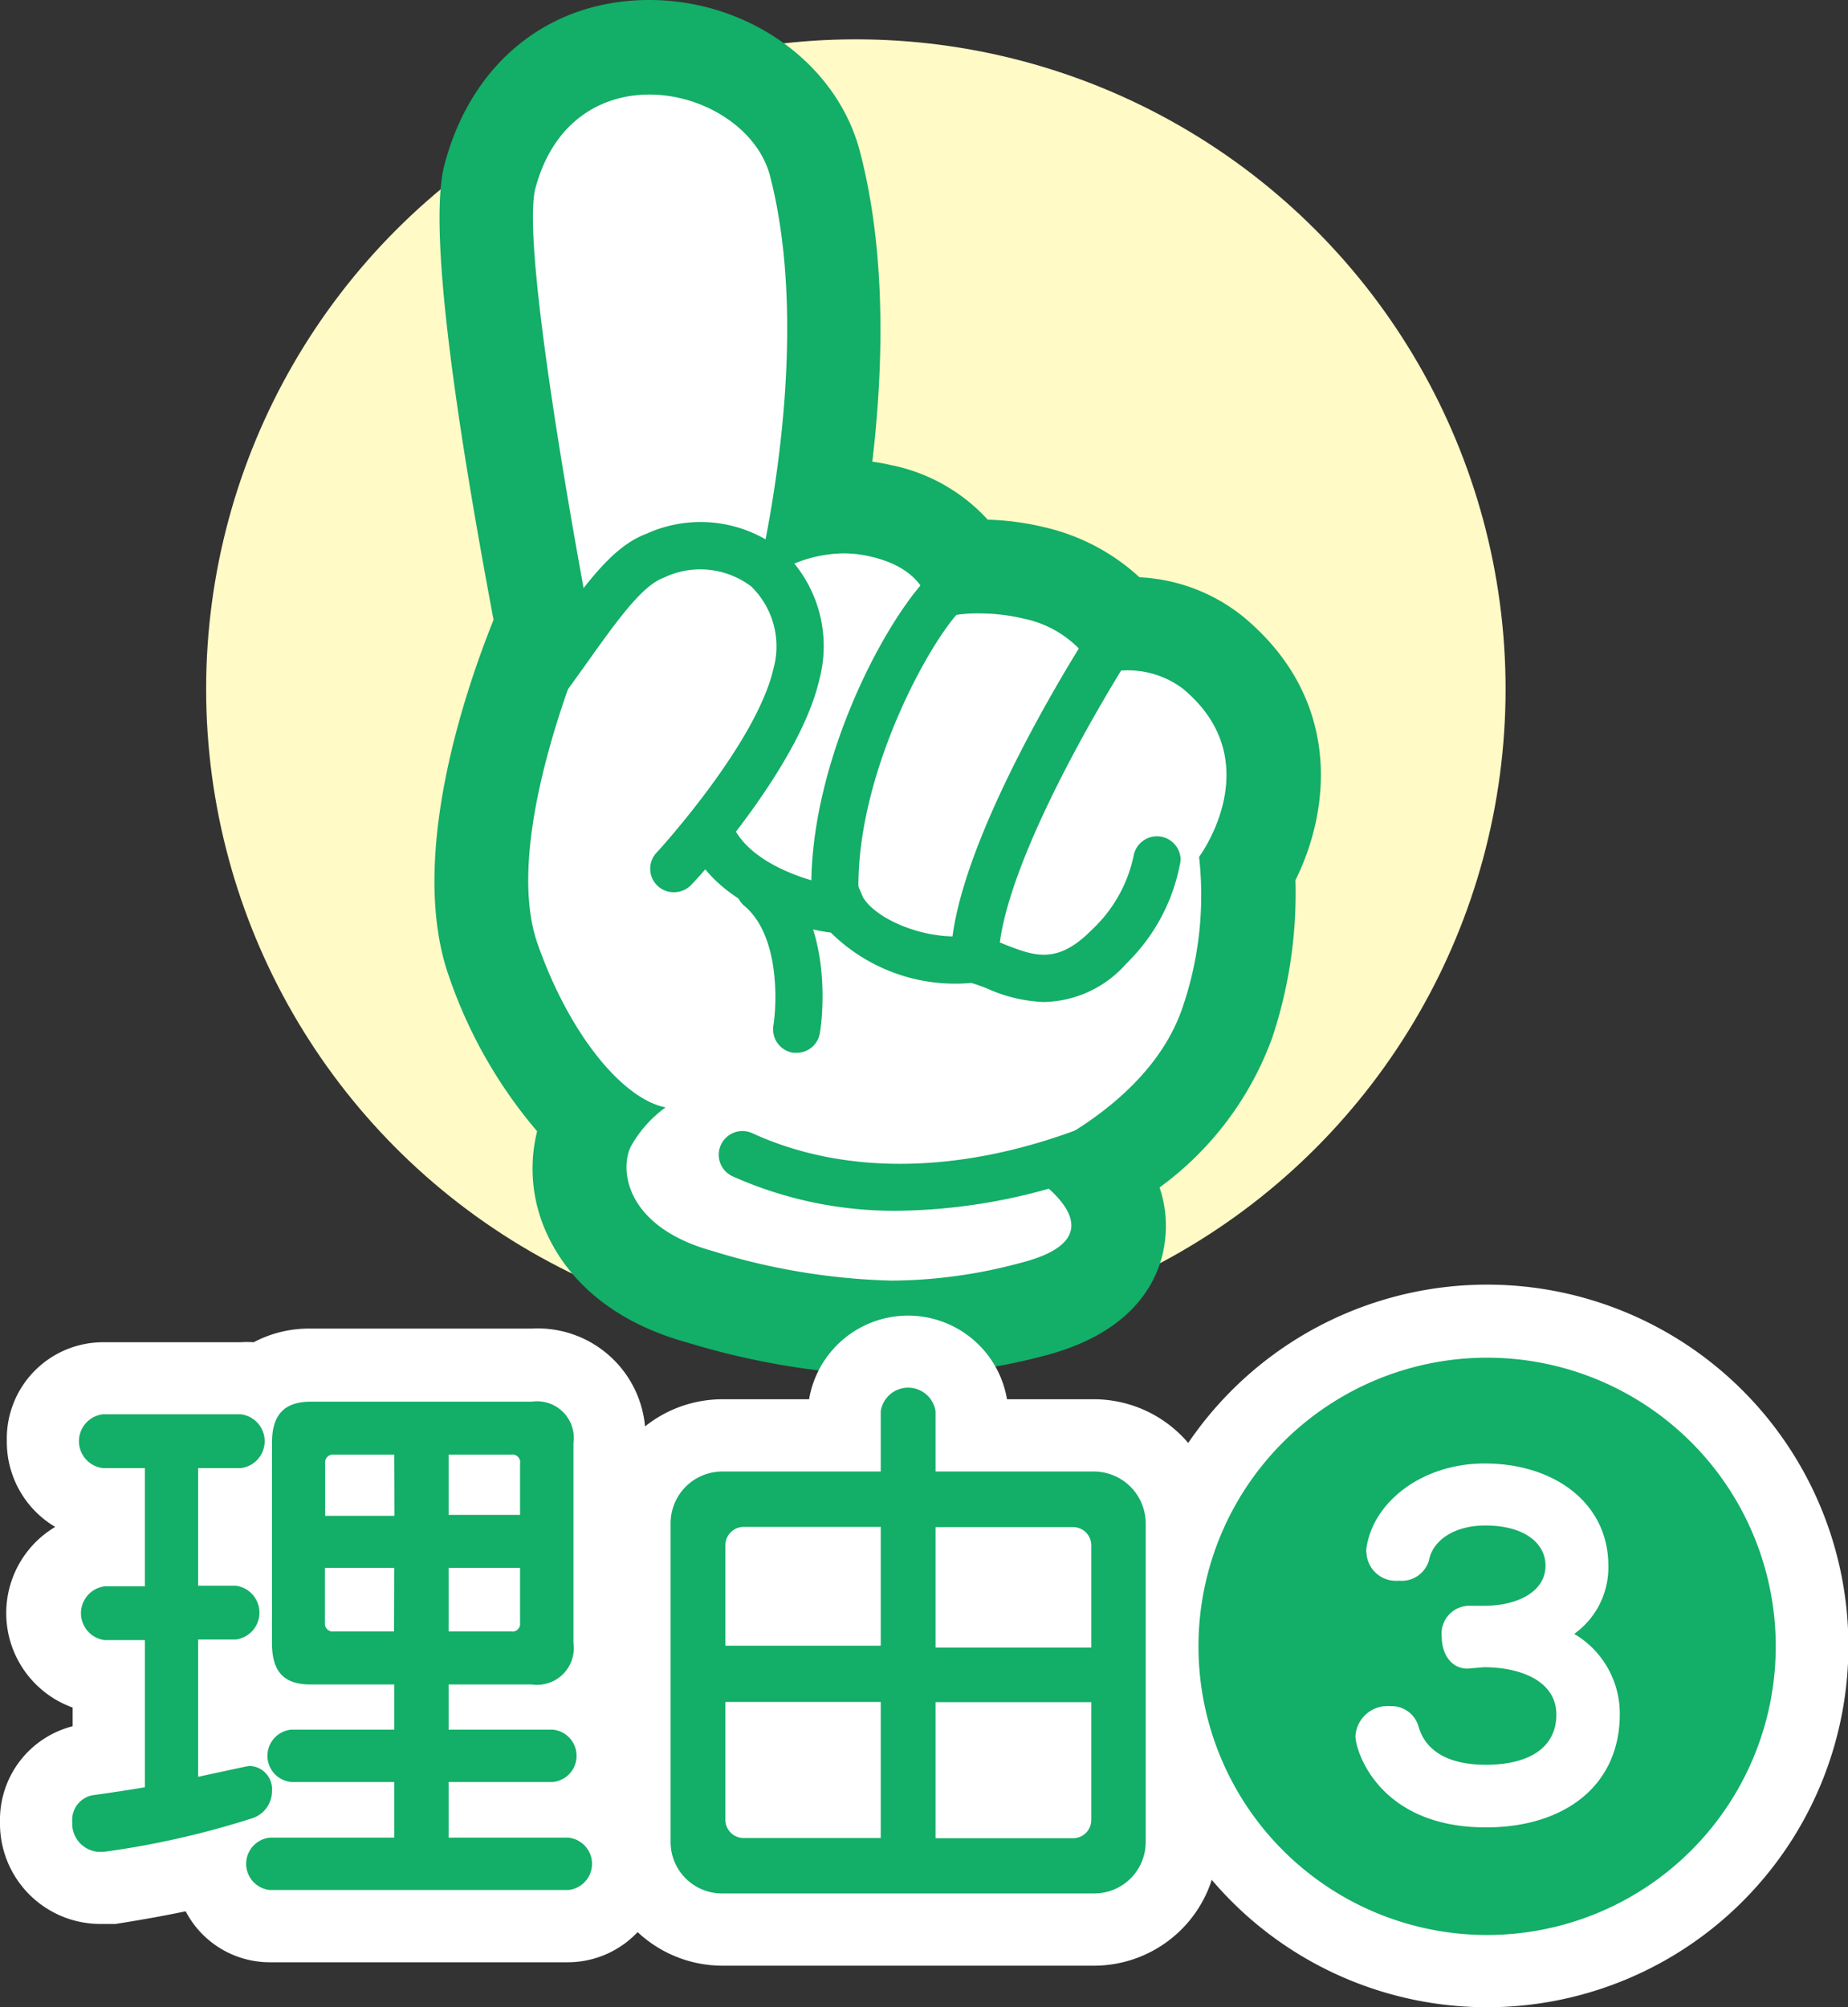
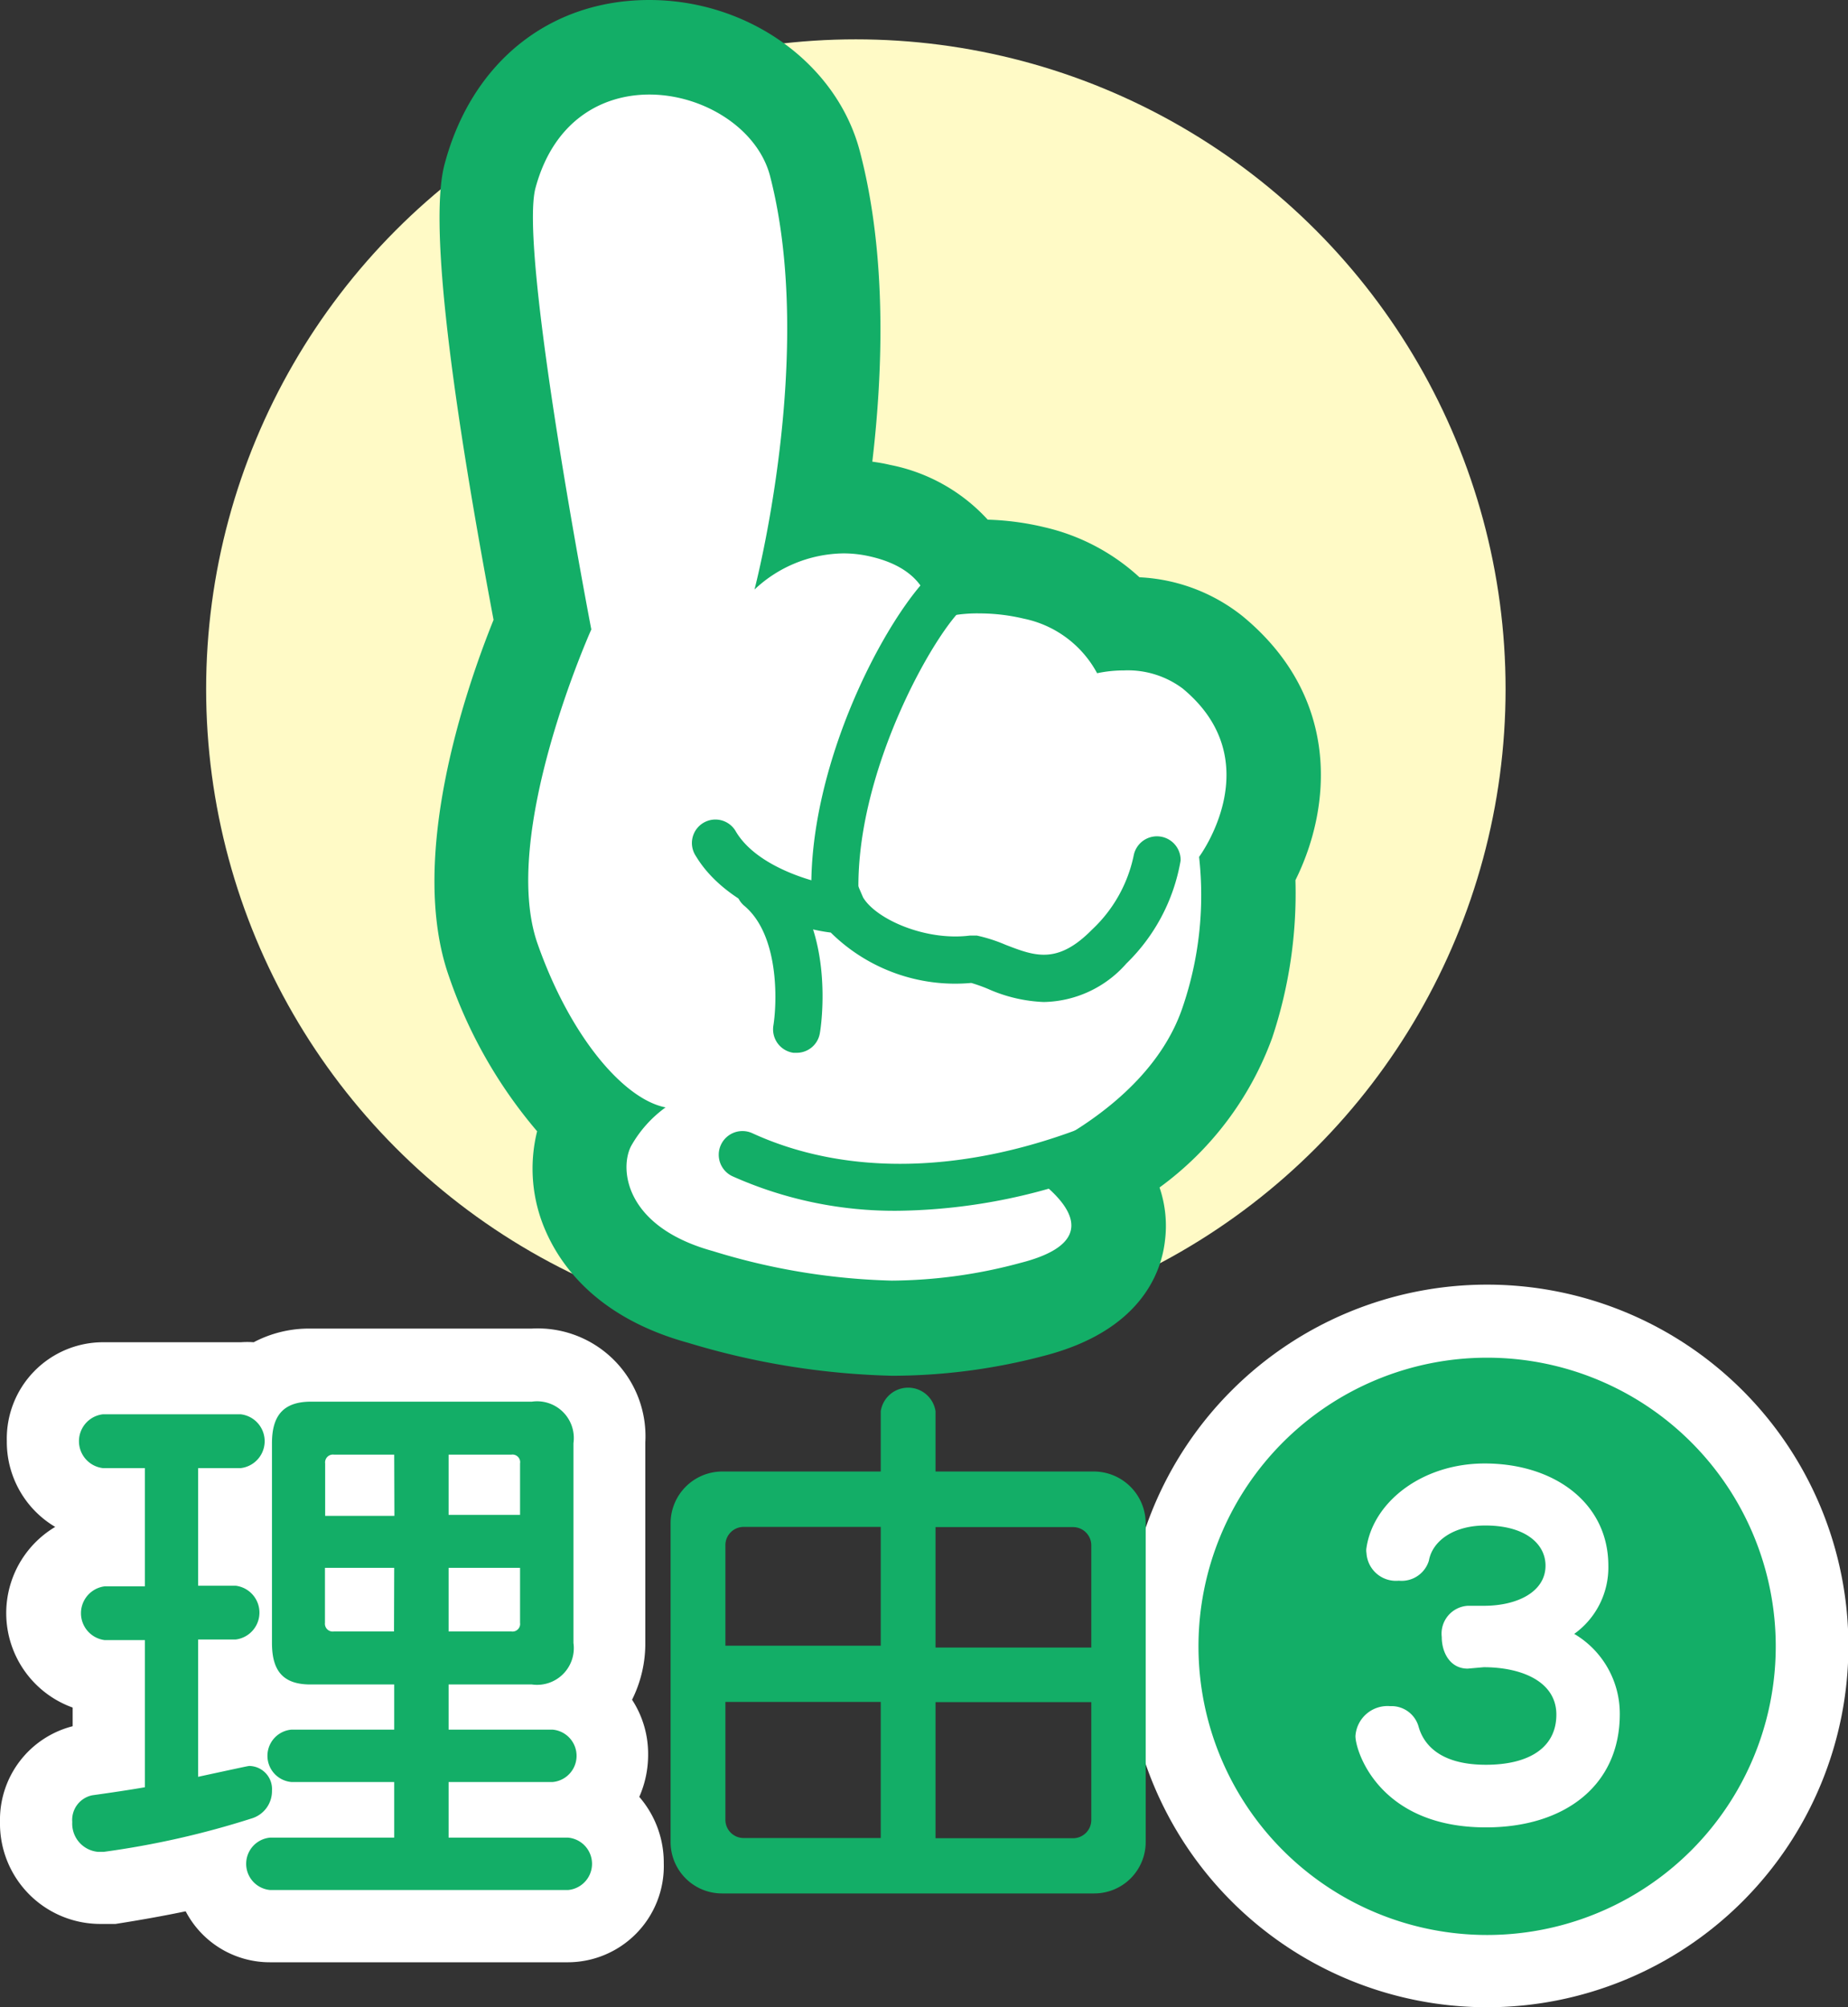
<svg xmlns="http://www.w3.org/2000/svg" viewBox="0 0 92.07 100">
  <rect x="0" y="0" width="92.07" height="100" fill="#333333" stroke="none" />
  <g id="レイヤー_2" data-name="レイヤー 2">
    <g id="レイヤー_1-2" data-name="レイヤー 1">
      <circle cx="42.64" cy="34.33" r="32.37" style="fill:#fffac6" />
      <path d="M44.45,66.19a35.73,35.73,0,0,1-9.54-1.55c-3.48-1-4.94-2.83-5.56-4.22a5.12,5.12,0,0,1,0-4.35c.05-.09.09-.19.15-.28a19.13,19.13,0,0,1-4.93-7.92C22.66,42.4,25.93,33.78,27,31.13,26,25.89,23.55,12,24.42,8.78c1.06-4,4.1-6.43,7.93-6.43s7.38,2.49,8.24,5.79c1.53,5.86.91,12.71.2,17.16A9,9,0,0,1,42,25.22a8.42,8.42,0,0,1,1.86.21A6.19,6.19,0,0,1,48,28.23l.78,0a12,12,0,0,1,2.72.32,7.89,7.89,0,0,1,4.26,2.53H56a6.81,6.81,0,0,1,4.41,1.44c4.07,3.35,3.38,8,1.75,10.79a20.52,20.52,0,0,1-1,7.65c-1.2,3.55-4.09,6-6.45,7.45a4.19,4.19,0,0,1,1,3.11c-.23,1.81-1.67,3.07-4.28,3.74A27.1,27.1,0,0,1,44.45,66.19Z" style="fill:#fff" />
      <path d="M32.35,4.71c2.67,0,5.35,1.66,6,4,2.33,8.91-.76,20.66-.76,20.66A6.58,6.58,0,0,1,42,27.57a5.85,5.85,0,0,1,1.34.15c3.42.77,3,3.23,3,3.23a7.17,7.17,0,0,1,2.48-.39,9.52,9.52,0,0,1,2.18.26,5.37,5.37,0,0,1,3.66,2.72A6.45,6.45,0,0,1,56,33.4a4.56,4.56,0,0,1,2.92.9c4.38,3.62.82,8.39.82,8.39a17.25,17.25,0,0,1-.82,7.49c-1.78,5.29-8.5,7.74-8.5,7.74s6.37,3.49.41,5a25,25,0,0,1-6.4.88,32.84,32.84,0,0,1-8.91-1.47c-4.37-1.2-4.67-4.08-4.08-5.23a6,6,0,0,1,1.72-1.93c-2.06-.4-4.73-3.48-6.37-8.13-1.93-5.44,2.67-15.68,2.67-15.68s-3.63-18.85-2.78-22C27.59,6,30,4.71,32.35,4.71m0-4.71h0c-5,0-8.86,3.13-10.2,8.18-.72,2.68.11,10.32,2.44,22.7-1.44,3.58-4.28,11.93-2.22,17.77a23.74,23.74,0,0,0,4.39,7.71,7.72,7.72,0,0,0,.44,5c.82,1.86,2.72,4.34,7.09,5.54a38,38,0,0,0,10.16,1.64,29.75,29.75,0,0,0,7.59-1c4.77-1.24,5.82-4.12,6-5.73a5.92,5.92,0,0,0-.27-2.65,16,16,0,0,0,5.61-7.45,22.75,22.75,0,0,0,1.16-7.86c1.8-3.62,2.28-9.1-2.63-13.15a8.91,8.91,0,0,0-5.14-1.94,10.44,10.44,0,0,0-4.72-2.49,13.75,13.75,0,0,0-2.84-.38,8.9,8.9,0,0,0-4.87-2.73c-.29-.07-.59-.12-.88-.16.53-4.5.73-10.29-.61-15.42C41.72,3.18,37.3,0,32.35,0Z" style="fill:#13ae67" />
      <path d="M39.72,52.45l-.19,0a1.18,1.18,0,0,1-1-1.35c.19-1.18.3-4.55-1.48-6a1.18,1.18,0,0,1,1.47-1.84c3.22,2.57,2.37,8,2.33,8.19A1.17,1.17,0,0,1,39.72,52.45Z" style="fill:#13ae67" />
      <path d="M52,49.92a7.53,7.53,0,0,1-2.77-.65,7.87,7.87,0,0,0-.84-.3,8.82,8.82,0,0,1-7-2.51c-1.75-.21-5.23-1.33-6.72-3.81a1.17,1.17,0,1,1,2-1.21c1.2,2,4.66,2.71,5.21,2.71h0l.81-.16.31.72c.65,1.09,3.12,2.18,5.32,1.9l.18,0,.17,0a7.85,7.85,0,0,1,1.43.46c1.45.56,2.58,1,4.31-.76a7,7,0,0,0,2.07-3.68,1.18,1.18,0,0,1,2.34.24A9.35,9.35,0,0,1,56.12,48,5.6,5.6,0,0,1,52,49.92Z" style="fill:#13ae67" />
      <path d="M41.63,46.35a1.17,1.17,0,0,1-1.17-1.09C39.92,37.87,45,29.1,47.16,28a1.16,1.16,0,0,1,1.58.49,1.18,1.18,0,0,1-.49,1.59c-1.27.68-5.92,8.45-5.45,15a1.17,1.17,0,0,1-1.09,1.26Z" style="fill:#13ae67" />
-       <path d="M48.57,48.56h-.08a1.18,1.18,0,0,1-1.1-1.25c.35-5.59,6.46-15.17,6.72-15.58a1.18,1.18,0,1,1,2,1.27c-.06.09-6,9.47-6.35,14.46A1.18,1.18,0,0,1,48.57,48.56Z" style="fill:#13ae67" />
      <path d="M44.77,60.32a19.74,19.74,0,0,1-8.28-1.72,1.17,1.17,0,0,1,1-2.14c4.78,2.19,10.79,2,16.93-.47a1.34,1.34,0,0,1,1.53.06L54.4,57.84l.77-.89.33,1.13A28.76,28.76,0,0,1,44.77,60.32Z" style="fill:#13ae67" />
-       <path d="M33.6,44.45a1.17,1.17,0,0,1-.86-2s4.92-5.36,5.79-9.12a4.17,4.17,0,0,0-1.1-4.11,4.2,4.2,0,0,0-4.38-.43c-1.07.4-2.27,2.07-3.92,4.39-1,1.4-2.2,3.06-3.69,4.93a1.18,1.18,0,0,1-1.84-1.48c1.47-1.82,2.63-3.45,3.61-4.82,2-2.75,3.27-4.57,5-5.22a6.51,6.51,0,0,1,6.78.86,6.5,6.5,0,0,1,1.83,6.41c-1,4.36-6.14,10-6.35,10.19A1.19,1.19,0,0,1,33.6,44.45Z" style="fill:#13ae67" />
      <path d="M7.22,81.71h-2a1.35,1.35,0,0,1,0-2.68h2V73.14H5.12a1.35,1.35,0,0,1,0-2.68H12a1.35,1.35,0,0,1,0,2.68H9.87V79h1.87a1.35,1.35,0,0,1,0,2.68H9.87v6.84c2.5-.54,2.5-.54,2.56-.54a1.15,1.15,0,0,1,1.12,1.23,1.42,1.42,0,0,1-1,1.38,43.23,43.23,0,0,1-7.39,1.67c-.09,0-.18,0-.26,0A1.41,1.41,0,0,1,3.6,90.77a1.25,1.25,0,0,1,1-1.33c1-.14,1.81-.26,2.62-.4Zm6.24,12.45a1.31,1.31,0,0,1,0-2.61h6.18V88.78H14.52a1.31,1.31,0,0,1,0-2.61h5.12V83.92H15.47c-1.38,0-1.92-.69-1.92-2.07V71.9c0-1.38.57-2.07,1.95-2.07h11a1.83,1.83,0,0,1,2.07,2.07v9.95a1.83,1.83,0,0,1-2.07,2.07H22.35v2.25h5.18a1.31,1.31,0,0,1,0,2.61H22.35v2.77H28.3a1.31,1.31,0,0,1,0,2.61Zm6.18-21.69h-3a.39.39,0,0,0-.44.44v2.61h3.45Zm0,5.64H16.19v2.74a.39.39,0,0,0,.44.43h3Zm6.27-5.2a.38.38,0,0,0-.43-.44H22.35v3h3.56Zm0,5.2H22.35v3.17h3.13a.38.38,0,0,0,.43-.43Z" style="fill:#fff" />
-       <path d="M36,94.33a2.56,2.56,0,0,1-2.59-2.58V75.9A2.58,2.58,0,0,1,36,73.31h7.88v-3a1.38,1.38,0,0,1,2.73,0v3h7.91a2.59,2.59,0,0,1,2.56,2.59V91.75a2.56,2.56,0,0,1-2.56,2.58Zm7.88-18.26H37.06a.91.91,0,0,0-.92.92v5h7.74Zm0,8.72H36.14v5.86a.91.91,0,0,0,.92.92h6.82ZM54.37,77a.91.91,0,0,0-.92-.92H46.61v6h7.76Zm0,7.8H46.61v6.78h6.84a.91.91,0,0,0,.92-.92Z" style="fill:#fff" />
      <path d="M74.09,96.4A14.38,14.38,0,1,1,88.47,82,14.38,14.38,0,0,1,74.09,96.4Zm-.17-13.34c1.9,0,3.62.72,3.62,2.36s-1.35,2.5-3.51,2.5c-2.47,0-3.16-1.18-3.36-1.92a1.4,1.4,0,0,0-1.41-1,1.6,1.6,0,0,0-1.73,1.49c0,.75,1.18,4.55,6.5,4.55,3.94,0,6.67-2.1,6.67-5.64a4.61,4.61,0,0,0-2.27-4A4.07,4.07,0,0,0,80.13,78c0-3.11-2.68-5.09-6.16-5.09-3.1,0-5.55,1.9-5.89,4.2a.74.74,0,0,0,0,.26,1.47,1.47,0,0,0,1.61,1.38,1.42,1.42,0,0,0,1.5-1C71.36,76.79,72.39,76,74,76c2,0,3,.92,3,2,0,1.29-1.38,2-3.07,2l-.81,0a1.39,1.39,0,0,0-1.29,1.55c0,.8.43,1.58,1.29,1.58Z" style="fill:#fff" />
      <path d="M28.3,97.76H13.46a4.73,4.73,0,0,1-4.21-2.54c-1,.21-2.16.42-3.49.63l-.25,0c-.19,0-.42,0-.56,0A5,5,0,0,1,0,90.77,4.81,4.81,0,0,1,3.62,86v-.93a5,5,0,0,1-.87-9A4.92,4.92,0,0,1,.34,71.79a4.8,4.8,0,0,1,4.78-4.92H12a4.49,4.49,0,0,1,.64,0,5.9,5.9,0,0,1,2.84-.68h11a5.37,5.37,0,0,1,5.67,5.67v9.95a6.26,6.26,0,0,1-.66,2.87,4.93,4.93,0,0,1,.8,2.74,5.19,5.19,0,0,1-.44,2.1,5,5,0,0,1,1.22,3.31A4.79,4.79,0,0,1,28.3,97.76Z" style="fill:#fff" />
-       <path d="M54.52,97.93H36a6.19,6.19,0,0,1-6.19-6.18V75.9A6.19,6.19,0,0,1,36,69.71h4.31a5,5,0,0,1,9.86,0h4.35a6.18,6.18,0,0,1,6.15,6.19V91.75A6.17,6.17,0,0,1,54.52,97.93Z" style="fill:#fff" />
      <path d="M74.09,100a18,18,0,1,1,18-18A18,18,0,0,1,74.09,100Zm.59-13.24h0ZM64.46,77.18A10.8,10.8,0,0,0,64,85.8a5.16,5.16,0,0,1,3.29-4,4.91,4.91,0,0,1-2.83-4.44S64.46,77.23,64.46,77.18ZM83.1,81.12a8.17,8.17,0,0,1,1.2,4.3v.07a10.82,10.82,0,0,0-.61-8.38c0,.28,0,.57,0,.86A8.09,8.09,0,0,1,83.1,81.12Zm-9,3.75v0Zm.58-6.38v0Z" style="fill:#fff" />
      <path d="M7.22,81.71h-2a1.35,1.35,0,0,1,0-2.68h2V73.14H5.12a1.35,1.35,0,0,1,0-2.68H12a1.35,1.35,0,0,1,0,2.68H9.87V79h1.87a1.35,1.35,0,0,1,0,2.68H9.87v6.84c2.5-.54,2.5-.54,2.56-.54a1.15,1.15,0,0,1,1.12,1.23,1.42,1.42,0,0,1-1,1.38,43.23,43.23,0,0,1-7.39,1.67c-.09,0-.18,0-.26,0A1.41,1.41,0,0,1,3.6,90.77a1.25,1.25,0,0,1,1-1.33c1-.14,1.81-.26,2.62-.4Zm6.24,12.45a1.31,1.31,0,0,1,0-2.61h6.18V88.78H14.52a1.31,1.31,0,0,1,0-2.61h5.12V83.92H15.47c-1.38,0-1.92-.69-1.92-2.07V71.9c0-1.38.57-2.07,1.95-2.07h11a1.83,1.83,0,0,1,2.07,2.07v9.95a1.83,1.83,0,0,1-2.07,2.07H22.35v2.25h5.18a1.31,1.31,0,0,1,0,2.61H22.35v2.77H28.3a1.31,1.31,0,0,1,0,2.61Zm6.18-21.69h-3a.39.39,0,0,0-.44.44v2.61h3.45Zm0,5.64H16.19v2.74a.39.39,0,0,0,.44.43h3Zm6.27-5.2a.38.38,0,0,0-.43-.44H22.35v3h3.56Zm0,5.2H22.35v3.17h3.13a.38.38,0,0,0,.43-.43Z" style="fill:#13ae67" />
      <path d="M36,94.33a2.56,2.56,0,0,1-2.59-2.58V75.9A2.58,2.58,0,0,1,36,73.31h7.88v-3a1.38,1.38,0,0,1,2.73,0v3h7.91a2.59,2.59,0,0,1,2.56,2.59V91.75a2.56,2.56,0,0,1-2.56,2.58Zm7.88-18.26H37.06a.91.91,0,0,0-.92.92v5h7.74Zm0,8.72H36.14v5.86a.91.91,0,0,0,.92.92h6.82ZM54.37,77a.91.91,0,0,0-.92-.92H46.61v6h7.76Zm0,7.8H46.61v6.78h6.84a.91.91,0,0,0,.92-.92Z" style="fill:#13ae67" />
      <path d="M74.09,96.4A14.38,14.38,0,1,1,88.47,82,14.38,14.38,0,0,1,74.09,96.4Zm-.17-13.34c1.9,0,3.62.72,3.62,2.36s-1.35,2.5-3.51,2.5c-2.47,0-3.16-1.18-3.36-1.92a1.4,1.4,0,0,0-1.41-1,1.6,1.6,0,0,0-1.73,1.49c0,.75,1.18,4.55,6.5,4.55,3.94,0,6.67-2.1,6.67-5.64a4.61,4.61,0,0,0-2.27-4A4.07,4.07,0,0,0,80.13,78c0-3.11-2.68-5.09-6.16-5.09-3.1,0-5.55,1.9-5.89,4.2a.74.74,0,0,0,0,.26,1.47,1.47,0,0,0,1.61,1.38,1.42,1.42,0,0,0,1.5-1C71.36,76.79,72.39,76,74,76c2,0,3,.92,3,2,0,1.29-1.38,2-3.07,2l-.81,0a1.39,1.39,0,0,0-1.29,1.55c0,.8.43,1.58,1.29,1.58Z" style="fill:#13ae67" />
    </g>
  </g>
</svg>